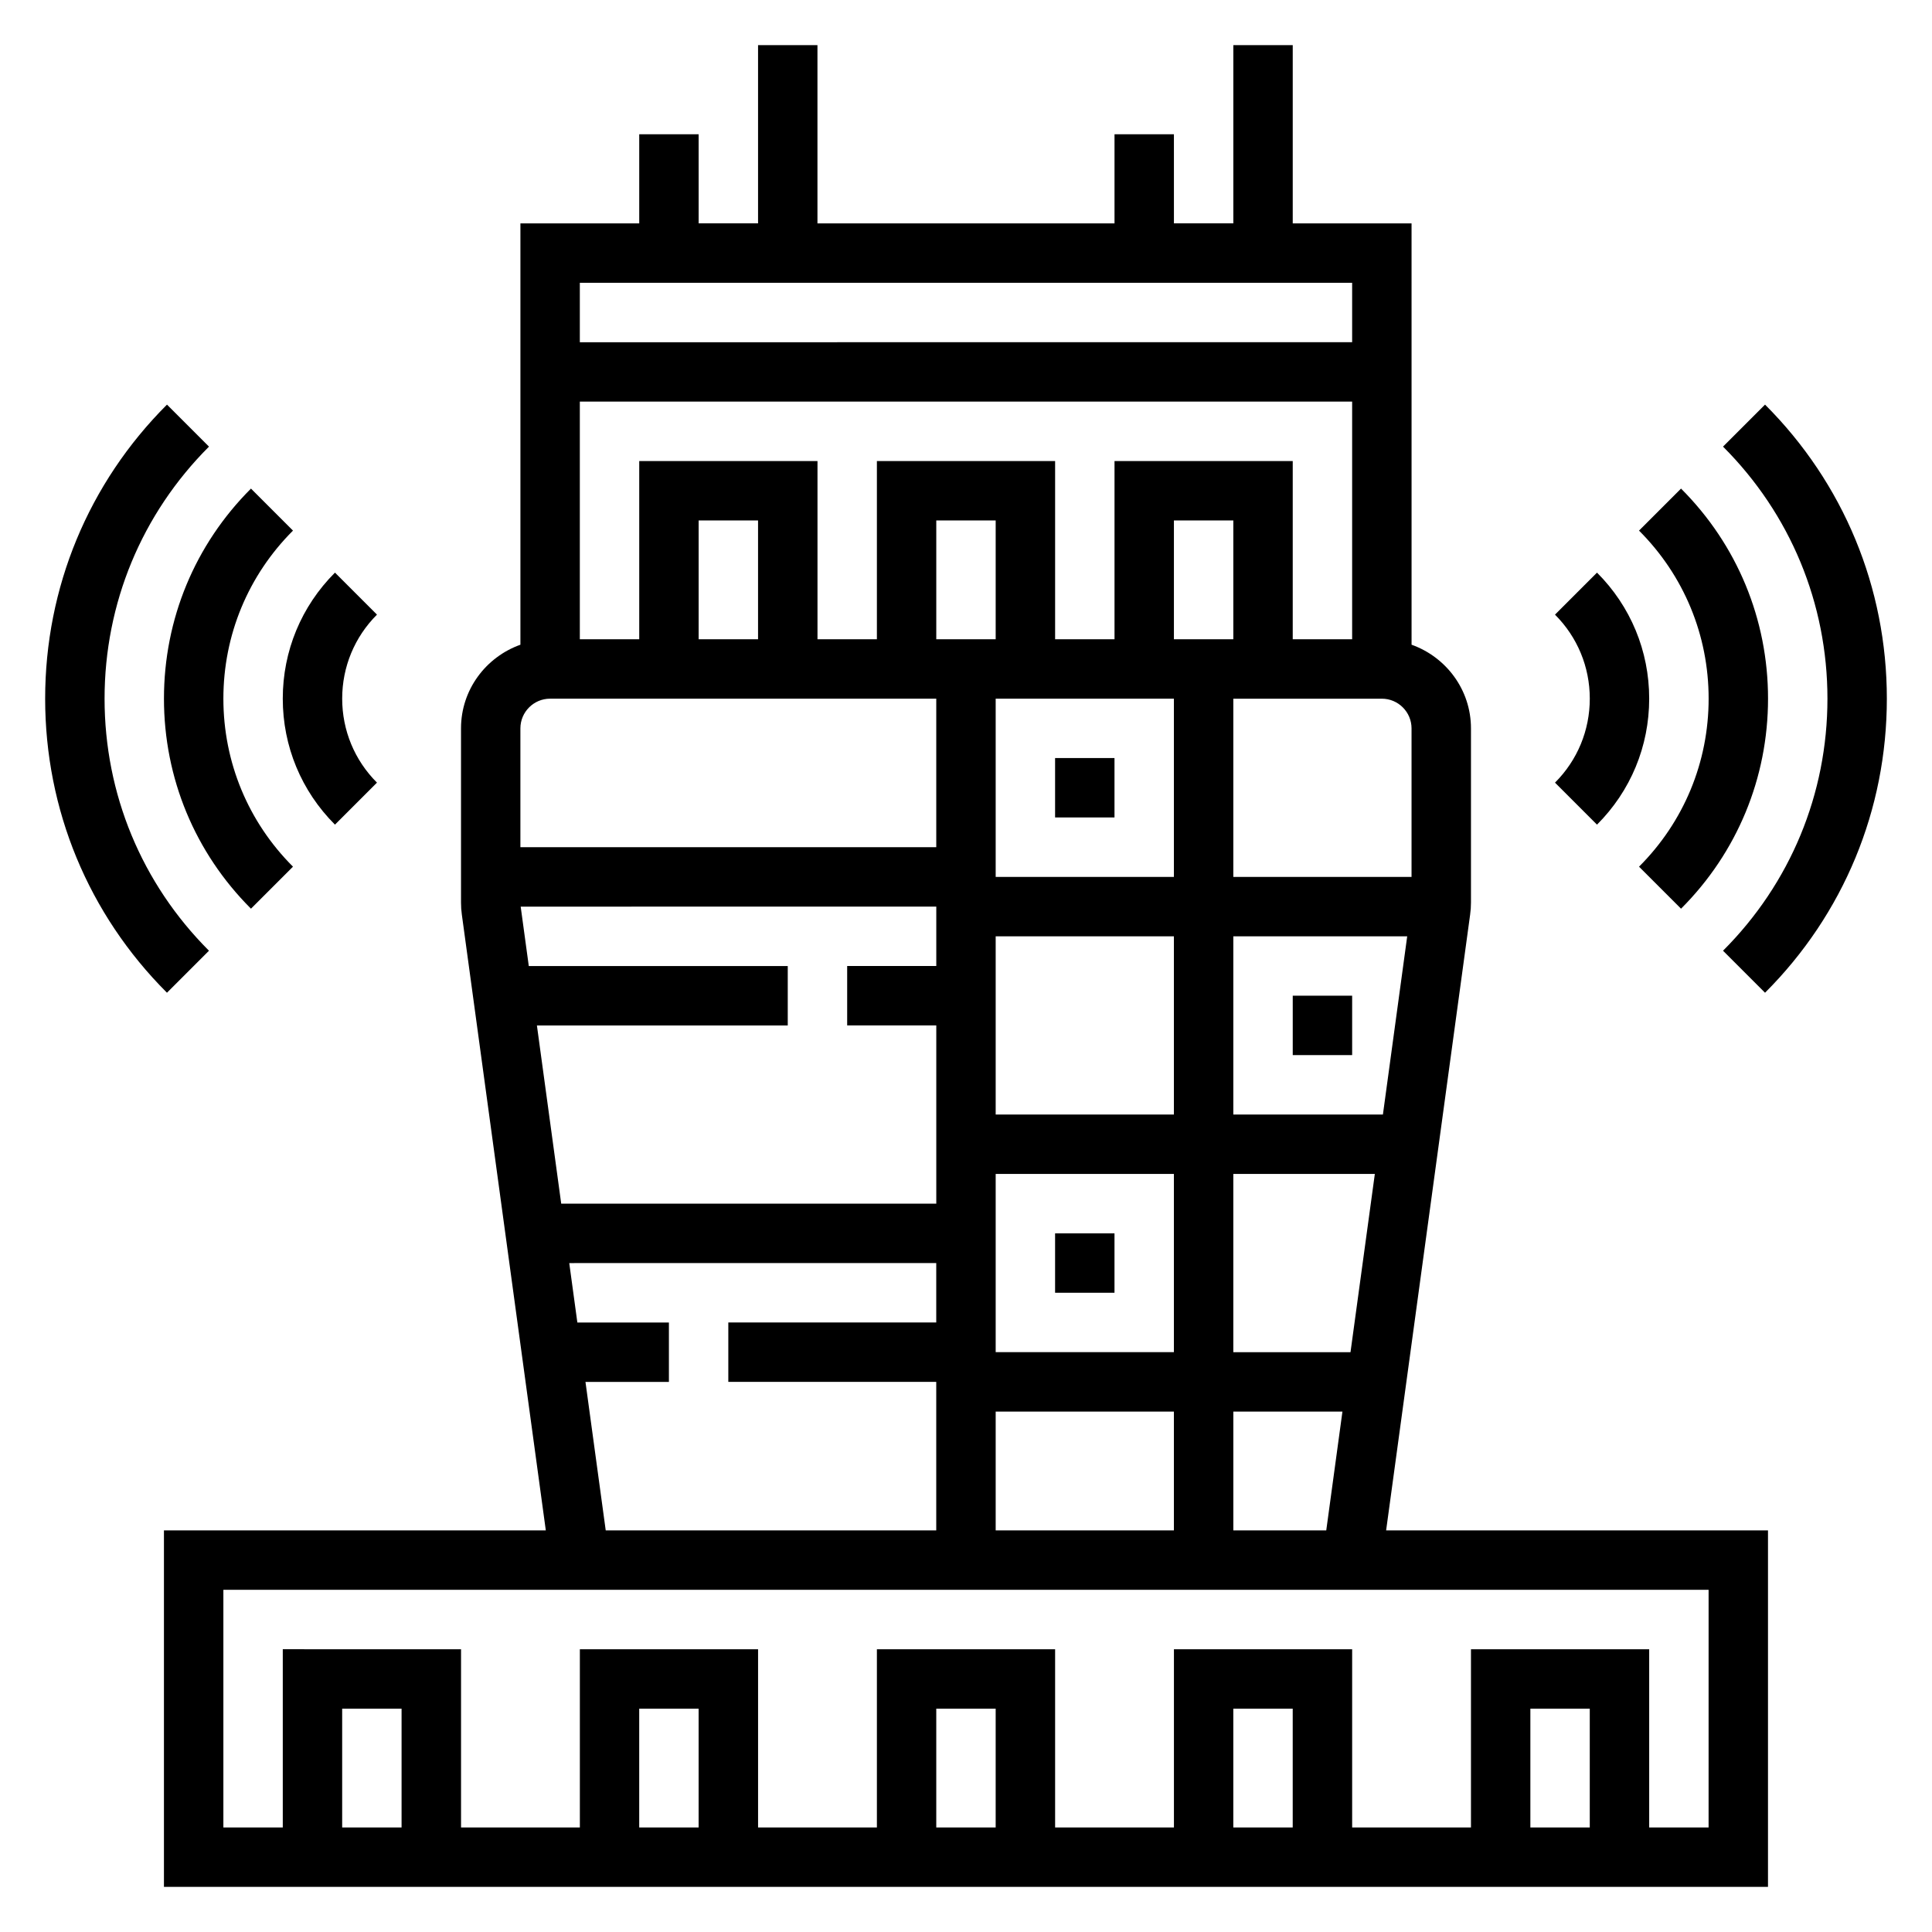
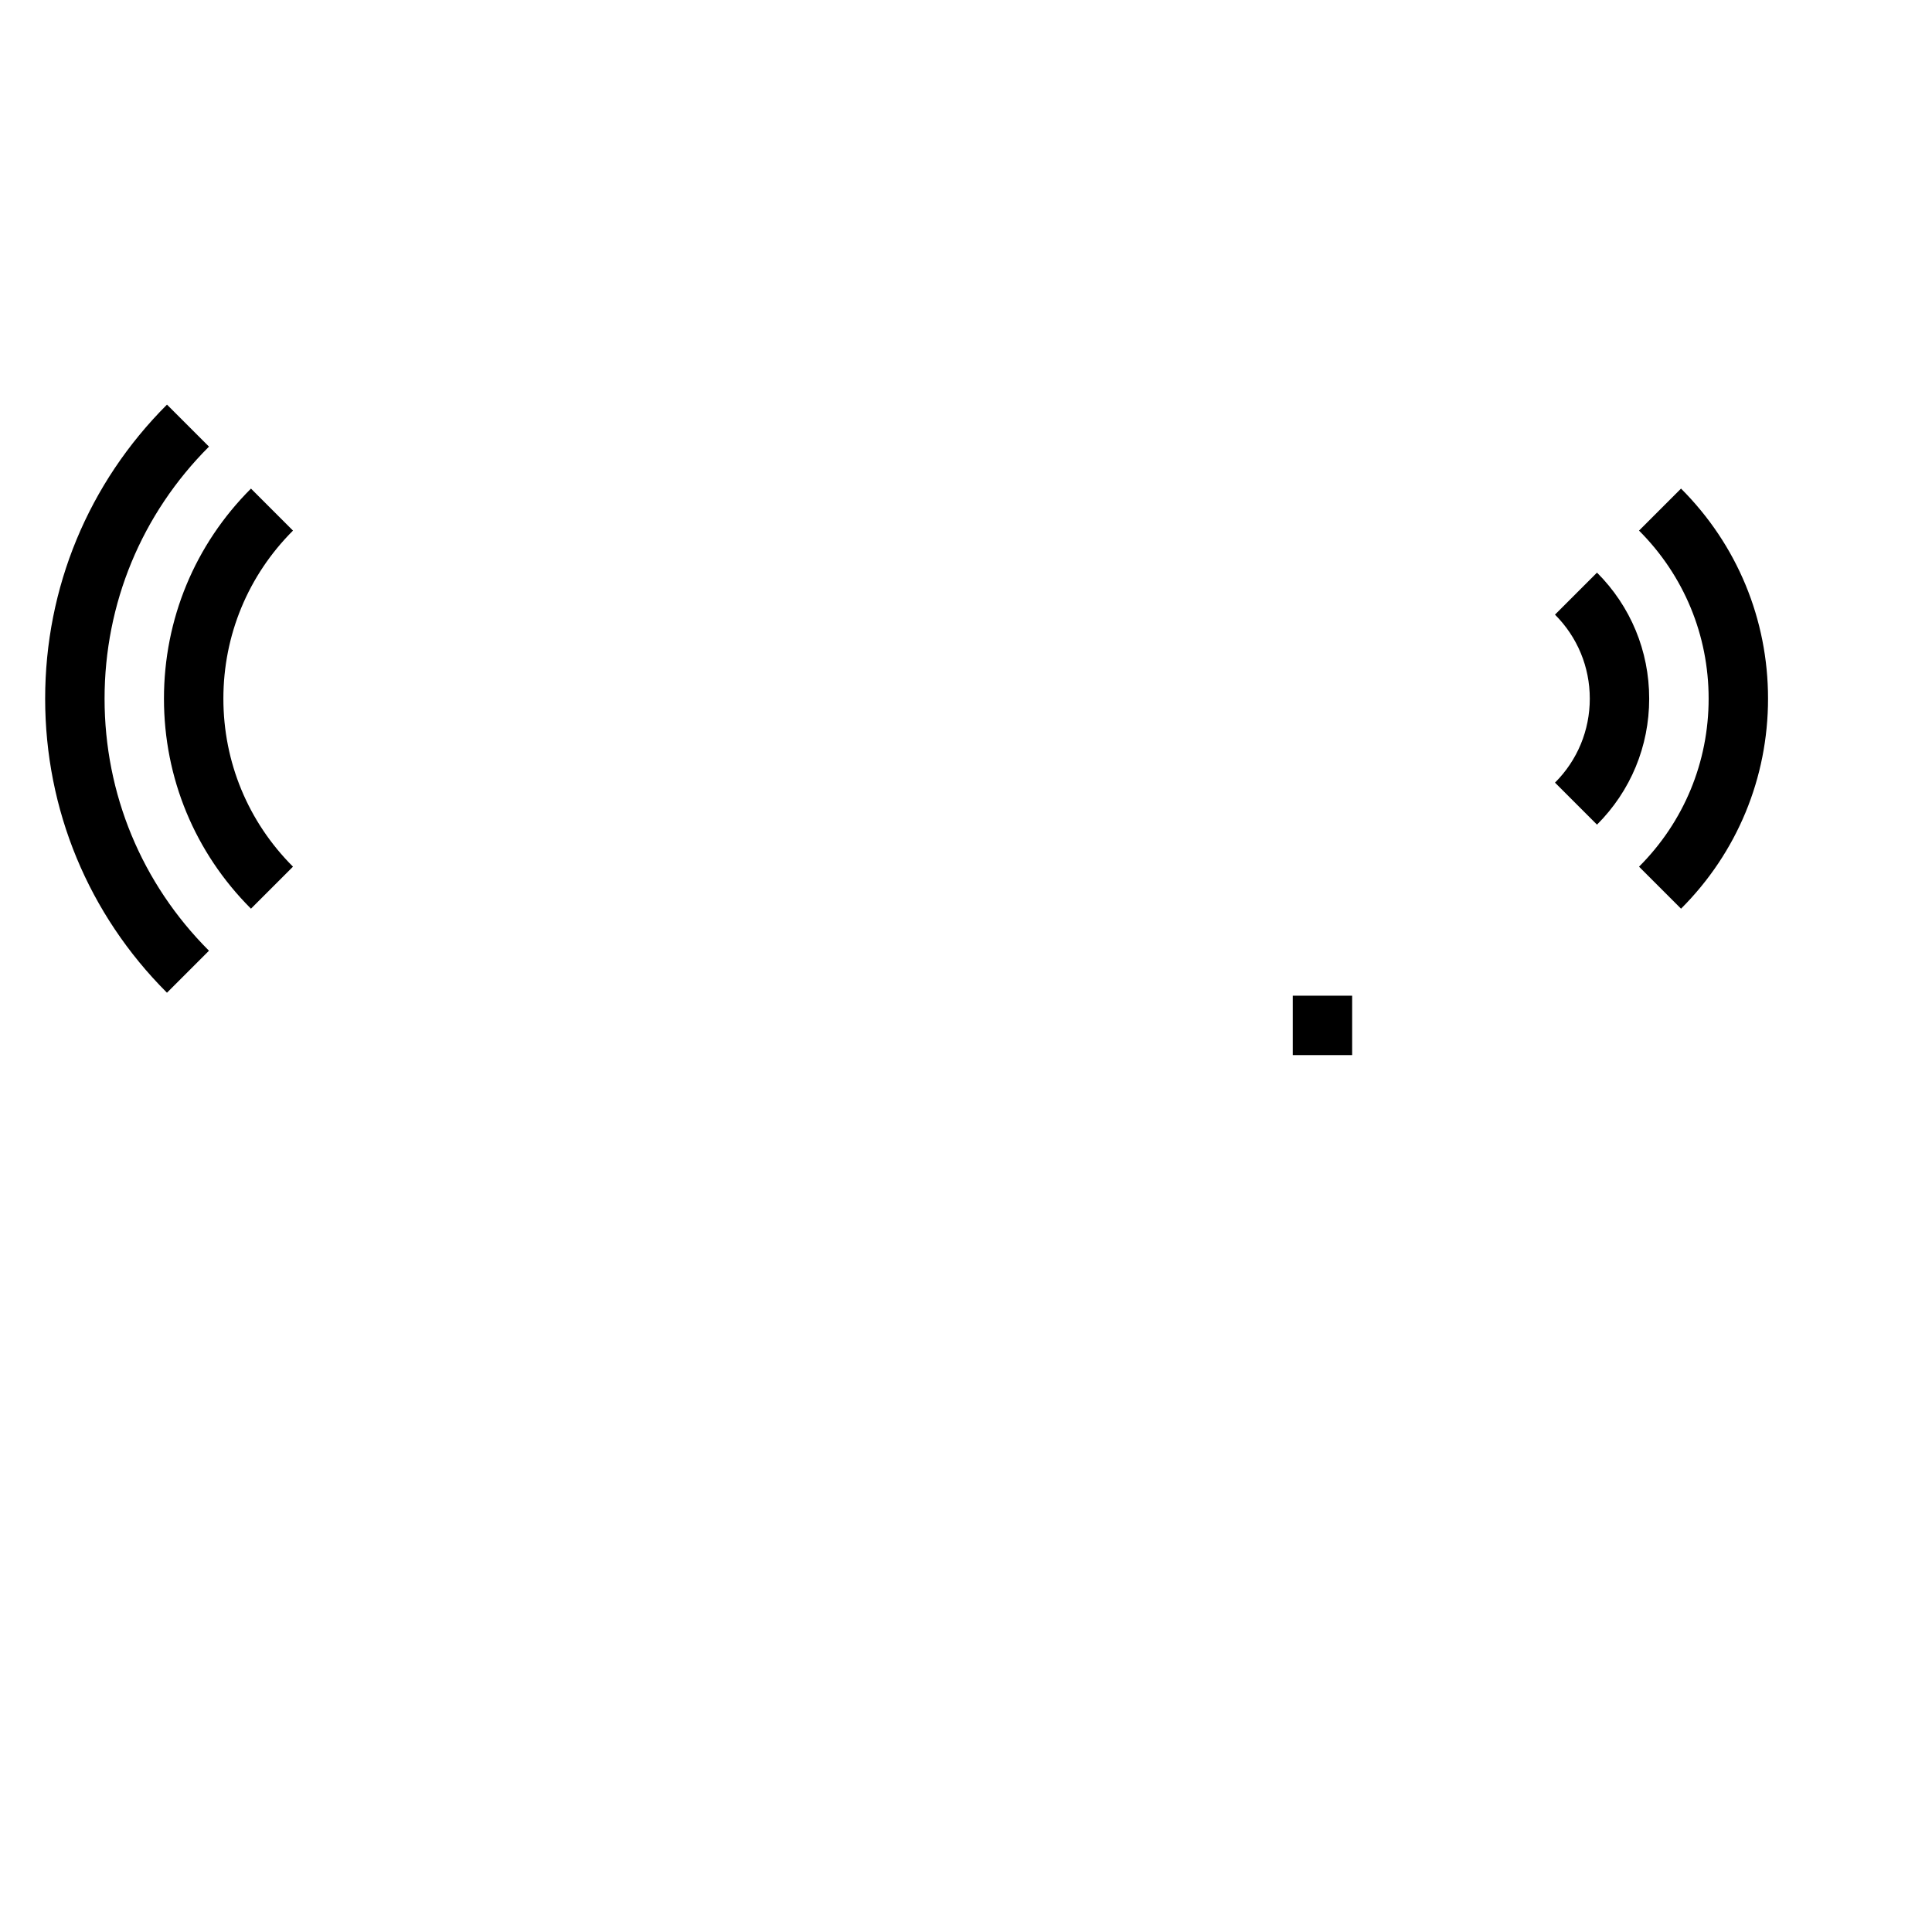
<svg xmlns="http://www.w3.org/2000/svg" fill="#000000" width="800px" height="800px" version="1.1" viewBox="144 144 512 512">
  <g>
-     <path d="m533.6 386.38c0.152-1.062 0.223-2.125 0.223-3.195v-46.16c0-10.25-6.606-18.91-15.742-22.168l-0.004-111.66h-31.488v-47.234h-15.742v47.23h-15.742l-0.004-23.613h-15.742v23.617h-78.723v-47.234h-15.742v47.23h-15.742l-0.004-23.613h-15.742v23.617h-31.488v111.66c-9.141 3.258-15.742 11.918-15.742 22.168v46.16c0 1.07 0.07 2.133 0.219 3.188l22.254 163.2h-101.2v94.465h425.09v-94.465h-101.2zm-62.754 163.19v-31.488h28.914l-4.289 31.488zm-184.56-133.82h66.477v-15.742h-68.629l-2.148-15.742 110.14-0.004v15.742h-23.617v15.742h23.617v47.23l-99.398 0.008zm58.605-102.34h-15.742v-31.488h15.742zm-31.488-47.23v47.23h-15.742v-62.977h204.67v62.977h-15.742v-47.23h-47.23v47.23h-15.742v-47.23h-47.23v47.23h-15.742v-47.23zm204.67 110.21h-47.23v-47.23h39.359c4.336 0 7.871 3.527 7.871 7.871zm-16.176 125.95h-31.055v-47.23h37.504zm-94.031-110.21h47.23v47.23h-47.23zm0 62.977h47.23v47.23h-47.23zm62.977-15.742v-47.23h46.082l-6.438 47.23zm0-125.95h-15.742v-31.488h15.742zm-62.977 0h-15.742v-31.488h15.742zm47.23 15.742v47.23h-47.23v-47.23zm-47.23 188.93h47.23v31.488h-47.23zm94.465-299.14v15.742l-204.67 0.004v-15.746zm-212.55 110.21h102.34v39.359l-110.21 0.004v-31.488c0-4.348 3.535-7.875 7.871-7.875zm9.375 181.06h22.113v-15.742h-24.262l-2.148-15.742 97.258-0.004v15.742h-55.105v15.742h55.105v39.359l-87.59 0.004zm-48.734 118.08h-15.742v-31.488h15.742zm78.719 0h-15.742v-31.488h15.742zm78.723 0h-15.742v-31.488h15.742zm78.719 0h-15.742v-31.488h15.742zm78.723 0h-15.742v-31.488h15.742zm31.488 0h-15.742v-47.23h-47.23v47.23h-31.488v-47.23h-47.23v47.23h-31.488v-47.23h-47.23v47.23h-31.488v-47.23h-47.23v47.23h-31.488v-47.23l-47.242-0.004v47.23l-15.742 0.004v-62.977h393.6z" />
-     <path d="m423.61 344.89h15.742v15.742h-15.742z" />
    <path d="m486.59 407.87h15.742v15.742h-15.742z" />
-     <path d="m423.61 470.85h15.742v15.742h-15.742z" />
    <path d="m199.38 395.95c-17.844-17.84-27.668-41.566-27.668-66.797 0-25.23 9.824-48.957 27.672-66.793l-11.133-11.133c-20.824 20.816-32.285 48.496-32.285 77.926 0 29.434 11.461 57.113 32.281 77.926z" />
    <path d="m210.51 384.81 11.133-11.133c-11.898-11.891-18.445-27.707-18.445-44.531 0-16.824 6.551-32.637 18.445-44.531l-11.133-11.133c-14.871 14.863-23.059 34.641-23.059 55.664 0 21.027 8.188 40.801 23.059 55.664z" />
-     <path d="m232.77 362.54 11.133-11.133c-5.945-5.941-9.219-13.852-9.219-22.262 0-8.406 3.273-16.32 9.219-22.262l-11.133-11.133c-8.918 8.922-13.832 20.77-13.832 33.395 0 12.629 4.914 24.477 13.832 33.395z" />
-     <path d="m600.62 395.95 11.133 11.133c20.82-20.816 32.281-48.496 32.281-77.93 0-29.434-11.461-57.113-32.281-77.926l-11.133 11.133c17.848 17.84 27.672 41.566 27.672 66.793 0 25.23-9.824 48.957-27.672 66.797z" />
    <path d="m578.36 373.68 11.133 11.133c14.867-14.867 23.055-34.641 23.055-55.668 0-21.027-8.188-40.801-23.059-55.664l-11.133 11.133c11.898 11.895 18.449 27.711 18.449 44.531 0 16.824-6.551 32.641-18.445 44.535z" />
    <path d="m567.22 362.54c8.922-8.918 13.832-20.766 13.832-33.395 0-12.625-4.914-24.473-13.832-33.395l-11.133 11.133c5.945 5.945 9.223 13.855 9.223 22.262s-3.273 16.32-9.219 22.262z" />
  </g>
</svg>